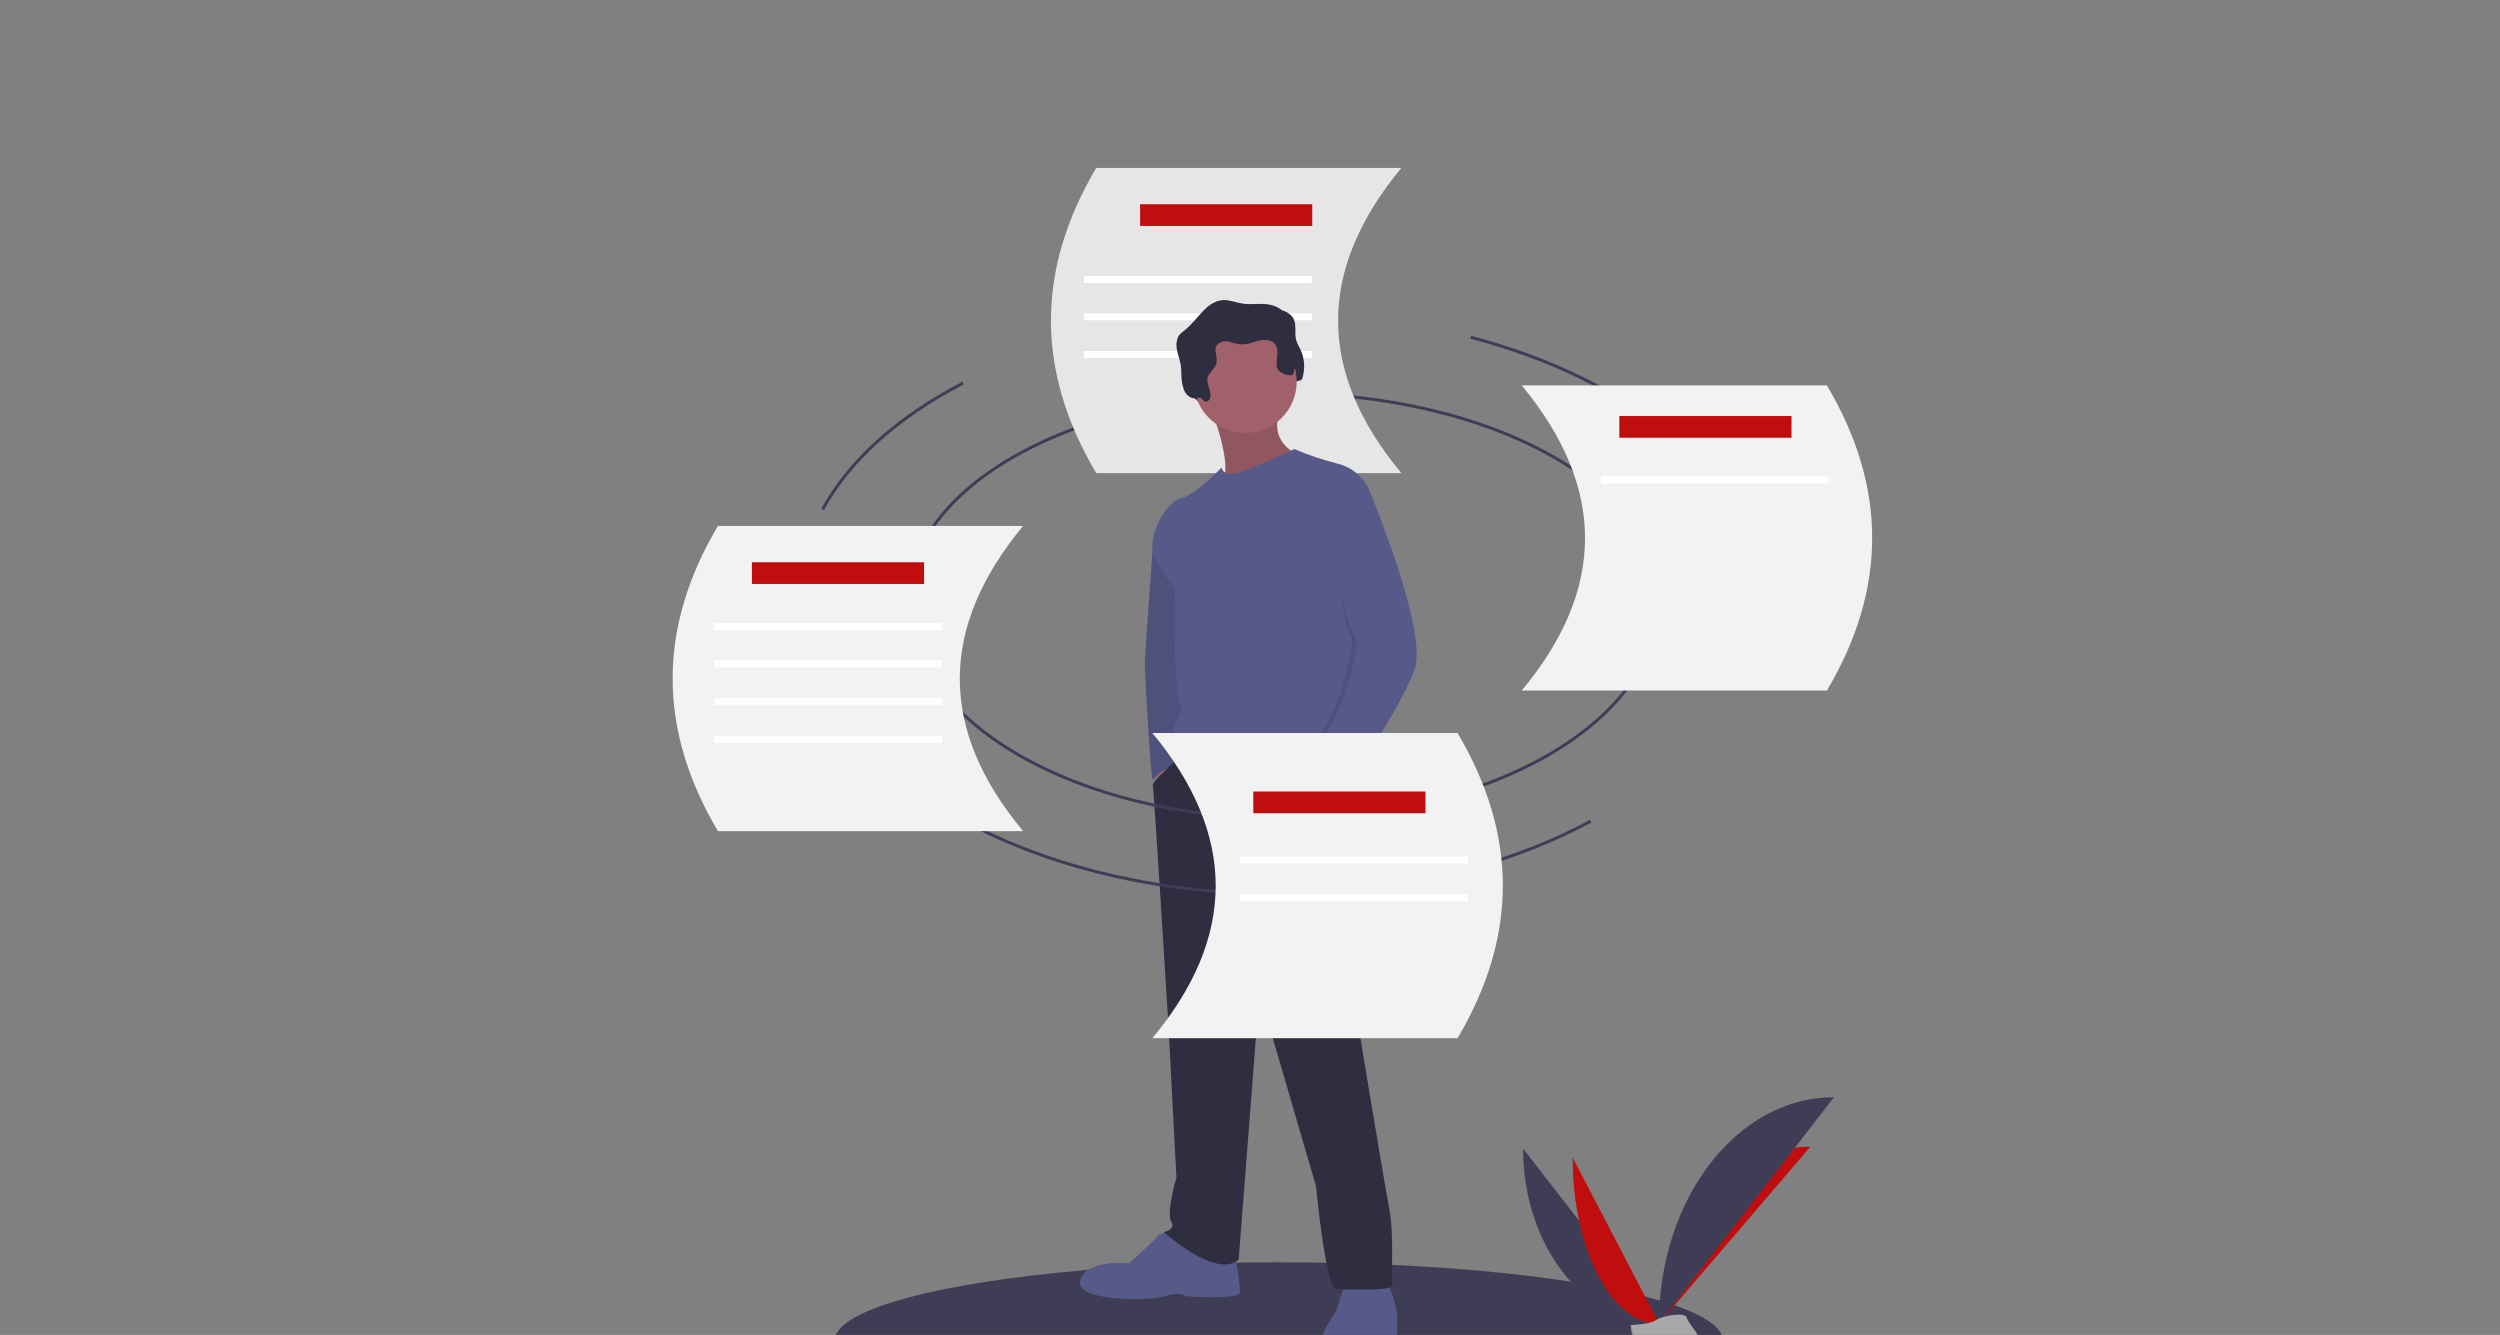
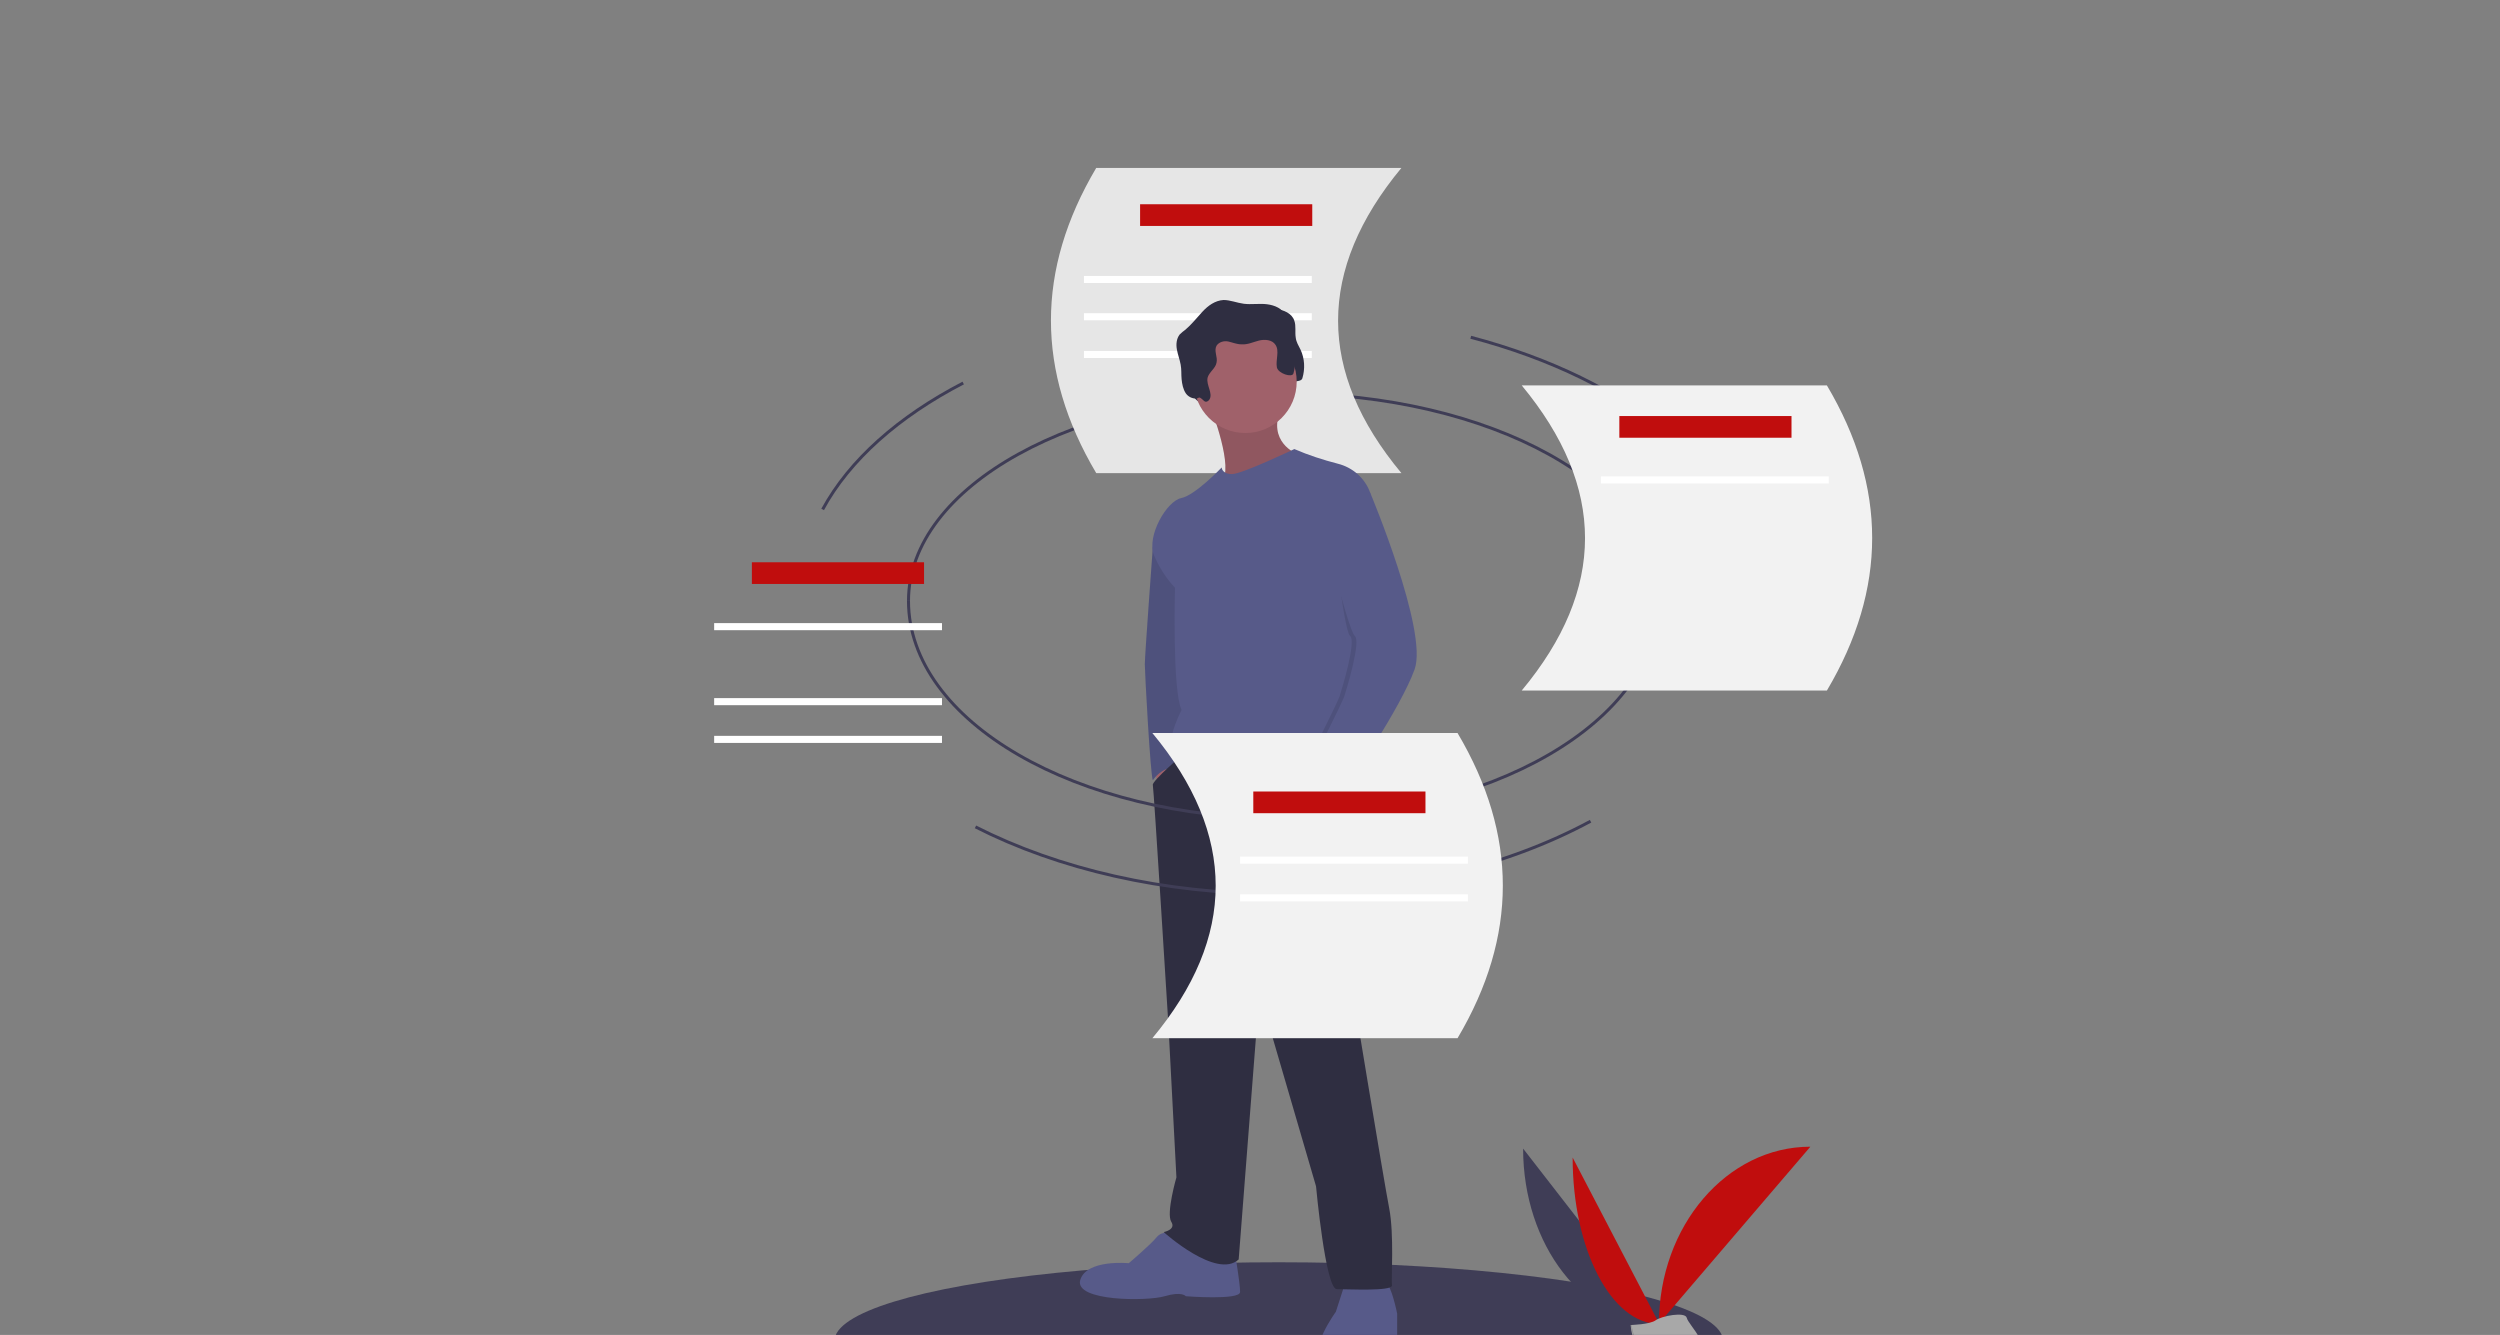
<svg xmlns="http://www.w3.org/2000/svg" version="1.1" id="Layer_1" x="0px" y="0px" viewBox="0 0 530 283" style="enable-background:new 0 0 530 283;" xml:space="preserve">
  <rect x="0" y="0" width="530" height="283" fill="#808080" stroke="none" />
  <style type="text/css">
	.st0{fill:#3F3D56;}
	.st1{fill:none;stroke:#3F3D56;stroke-width:0.641;stroke-miterlimit:10;}
	.st2{fill:#E6E6E6;}
	.st3{fill:#C00D0D;}
	.st4{fill:#FFFFFF;}
	.st5{fill:#A8A8A8;}
	.st6{opacity:0.2;enable-background:new    ;}
	.st7{fill:#2F2E41;}
	.st8{fill:#A0616A;}
	.st9{fill:#575A89;}
	.st10{opacity:0.1;enable-background:new    ;}
	.st11{fill:#F2F2F2;}
</style>
  <ellipse class="st0" cx="271.1" cy="284.3" rx="94.2" ry="16.7" />
  <path class="st1" d="M192.6,127.4c0-24.3,35.6-44,79.5-44s79.5,19.7,79.5,44" />
  <path class="st2" d="M297.1,100.3h-64.7c-12.8-21.6-12.8-43.1,0-64.7h64.7C279.2,57.2,279.2,78.8,297.1,100.3z" />
  <rect x="241.7" y="43.3" class="st3" width="36.5" height="4.6" />
  <rect x="229.8" y="58.5" class="st4" width="48.3" height="1.5" />
  <rect x="229.8" y="66.4" class="st4" width="48.3" height="1.5" />
  <rect x="229.8" y="74.4" class="st4" width="48.3" height="1.5" />
  <path class="st0" d="M322.9,243.5c0,20.5,12.9,37.1,28.8,37.1" />
  <path class="st3" d="M351.7,280.6c0-20.7,14.4-37.5,32.1-37.5" />
  <path class="st3" d="M333.4,245.4c0,19.5,8.2,35.3,18.4,35.3" />
-   <path class="st0" d="M351.7,280.6c0-26.5,16.6-48,37.1-48" />
  <path class="st5" d="M345.7,280.9c0,0,4.1-0.1,5.3-1c1.2-0.9,6.3-1.9,6.6-0.5c0.3,1.4,6.1,7,1.5,7s-10.7-0.7-11.9-1.5  C345.9,284.2,345.7,280.9,345.7,280.9z" />
  <path class="st6" d="M359.2,285.9c-4.6,0-10.7-0.7-11.9-1.5c-0.9-0.6-1.3-2.6-1.4-3.6c-0.1,0-0.1,0-0.1,0s0.3,3.3,1.5,4  c1.2,0.7,7.3,1.5,11.9,1.5c1.3,0,1.8-0.5,1.8-1.2C360.7,285.6,360.1,285.9,359.2,285.9z" />
  <path class="st7" d="M257.3,86.2c0.4,0.2,0.8-0.1,1-0.4c0.8-1.3-0.7-3-0.4-4.6c0.3-1.2,1.7-2,1.9-3.2c0.3-1.2-0.6-2.5,0-3.6  c0.5-0.8,1.6-1.1,2.5-0.9c0.9,0.1,1.8,0.6,2.8,0.6c1.3,0.1,2.5-0.5,3.7-0.8c1.2-0.3,2.8-0.2,3.5,0.9c0.9,1.3,0,3.2,0.3,4.8  c0.3,1.3,1.3,2.3,1.3,3.6c0,0.5-1.2,0.1-1.1,0.5c0.1,0.5-0.5,0.1-0.1,0c0.4-0.1,0.7-0.4,0.7-0.8c0.1-0.4,0.8-0.5,0.8-0.9  c0-0.9,1.6-0.3,1.9-1.2c0.6-2,0.5-4.2-0.4-6.1c-0.4-0.8-0.9-1.6-1-2.5c-0.2-1.2,0.1-2.5-0.3-3.6c-0.5-1.6-2.3-2.3-3.9-2.5  c-1.6-0.2-3.3,0.1-4.9-0.1c-1.5-0.2-2.9-0.8-4.3-0.8c-1.8,0.1-3.3,1.2-4.5,2.5c-1.2,1.3-2.3,2.7-3.6,3.8c-0.4,0.3-0.8,0.6-1.2,1  c-0.7,0.9-0.8,2.1-0.6,3.2s0.6,2.1,0.8,3.2c0.2,1,0.1,2.1,0.2,3.1c0.1,1,0.3,2.1,0.9,3c0.5,0.7,1.3,1.1,2.2,1.1  c0.3,0,0.5-0.3,0.8-0.2C256.8,85.7,257,86,257.3,86.2z" />
  <polygon class="st8" points="244.7,162.1 245.8,168.8 248,165.9 246.7,161.4 " />
  <path class="st9" d="M246.1,111.5l-1.7,4.5c0,0-1.7,23.1-1.7,24.8s1.2,23.7,1.7,24.6c0,0,2-3,4.7-2.5c2.6,0.5,1.6-7.8,1.6-7.8  l2.5-20.4l-0.5-10.3L246.1,111.5z" />
  <path class="st10" d="M246.1,111.5l-1.7,4.5c0,0-1.7,23.1-1.7,24.8s1.2,23.7,1.7,24.6c0,0,2-3,4.7-2.5c2.6,0.5,1.6-7.8,1.6-7.8  l2.5-20.4l-0.5-10.3L246.1,111.5z" />
  <path class="st8" d="M256.7,86.5c0,0,5.1,13.1,2.2,15.6c-3,2.5,16.5-4.2,16.5-4.2l-0.5-1.7c0,0-6.4-2.5-3.3-9.7  S256.7,86.5,256.7,86.5z" />
  <path class="st10" d="M256.7,86.5c0,0,5.1,13.1,2.2,15.6c-3,2.5,16.5-4.2,16.5-4.2l-0.5-1.7c0,0-6.4-2.5-3.3-9.7  S256.7,86.5,256.7,86.5z" />
  <path class="st9" d="M248.6,261.4c0,0-2.2-0.6-3.4,0.9s-5.9,5.5-5.9,5.5s-9-0.9-10.3,3.6c-1.2,4.5,14.2,4.5,17.9,3.4  c3.7-1.1,4.5,0,4.5,0s11.5,0.9,11.5-0.9c0-1.9-1.1-8.3-1.1-8.3L248.6,261.4z" />
  <path class="st9" d="M285.2,271.9l-2,6.2c0,0-6.1,8.4-2.6,10.1c3.4,1.7,15.6,3.4,15.6-1.1v-8.6c0,0-1.2-6.1-2.5-6.7  C292.4,271.2,285.2,271.9,285.2,271.9z" />
  <path class="st7" d="M250.8,159.9c0,0-6.6,5.7-6.4,6.5c0.2,0.8,3.3,50.8,3.3,50.8l1.7,32.4c0,0-2.2,7.6-1.1,9.4  c1.1,1.7-1.6,2.2-1.6,2.2s11.2,10.1,15.9,5.8l4.4-56.6l12,41.1c0,0,2,21.8,4.4,21.8c2.3,0,11.8,0.5,11.7-0.8  c-0.2-1.2,0.5-10.8-0.6-16.4s-8.4-50-8.4-50s-0.6-38.1,1-41.6c1.6-3.6-0.9-7.3-0.9-7.3l-10.9-4.2l-13.1,1.6L250.8,159.9z" />
  <circle class="st8" cx="264" cy="80.9" r="10.9" />
  <path class="st9" d="M290.5,104.5c-1.1-3.1-3.7-5.4-6.9-6.2c-3.1-0.8-6.2-1.8-9.2-3.1c0,0-11.1,5.3-13.2,5.3c-2.2,0-2.2-1.4-2.2-1.4  s-5.6,5.9-8.6,6.5c-3,0.6-7.3,7.9-5.8,12c1.1,2.6,2.6,5,4.5,7c0,0-0.6,21.8,1.4,25.9c0,0-5,9.5-0.3,10.1c4.7,0.6,22.6-1.6,25.7,0.6  c3.1,2.2,8.9-0.5,9.7,2.5s2.5,3.6,2.5,3.6s2.6-4.2,1.1-6.7S290.5,104.5,290.5,104.5z" />
-   <path class="st8" d="M279,163.1l-2.5,1.6c0,0,2.6,9.2,3.7,9.5c1.1,0.3,3.7-7.9,3.7-7.9L279,163.1z" />
  <path class="st7" d="M255.4,85.1c0.4,0.2,0.8-0.1,1-0.4c0.8-1.3-0.7-3-0.4-4.6c0.3-1.2,1.7-2,1.9-3.2c0.3-1.2-0.6-2.5,0-3.6  c0.5-0.8,1.6-1.1,2.5-0.9s1.8,0.6,2.8,0.6c1.3,0.1,2.5-0.5,3.7-0.8c1.2-0.3,2.8-0.2,3.5,0.9c0.9,1.3,0,3.2,0.3,4.8  c0.3,1.3,3.2,2.2,3.5,1.3c0.6-2,0.5-4.2-0.4-6.1c-0.4-0.8-0.9-1.6-1-2.5c-0.2-1.2,0.1-2.5-0.3-3.6c-0.5-1.6-2.3-2.3-3.9-2.5  c-1.6-0.2-3.3,0.1-4.9-0.1c-1.5-0.2-2.9-0.8-4.3-0.8c-1.8,0.1-3.3,1.2-4.5,2.5c-1.2,1.3-2.3,2.7-3.6,3.8c-0.4,0.3-0.8,0.6-1.2,1  c-0.7,0.9-0.8,2.1-0.6,3.2s0.6,2.1,0.8,3.2c0.2,1,0.1,2.1,0.2,3.1c0.1,1,0.3,2.1,0.9,3c0.5,0.7,1.3,1.1,2.2,1.1  c0.3,0,0.5-0.3,0.8-0.2C254.9,84.6,255.1,84.9,255.4,85.1z" />
  <path class="st10" d="M284.4,107.2l5.1-2.7c0,0,12.3,29.3,9.4,37.4c-3,8.1-14.3,24.8-14.3,24.8s-9-1.9-8.1-3.7  c0.9-1.9,7-13.9,7.5-15.4c0.5-1.6,3.6-11.7,2.2-12.8c-1.4-1.1-4.1-26.4-4.1-26.4L284.4,107.2z" />
  <path class="st9" d="M284.3,102.8l6.2,1.7c0,0,12.3,29.3,9.4,37.4s-14.3,24.8-14.3,24.8s-9-1.9-8.1-3.7c0.9-1.9,7-13.9,7.5-15.4  c0.5-1.6,3.6-11.7,2.2-12.8c-1.4-1.1-8.1-28.1-8.1-28.1L284.3,102.8z" />
  <path class="st1" d="M351.6,127.4c0,25.5-35.6,46.1-79.5,46.1s-79.5-20.6-79.5-46.1" />
  <path class="st1" d="M337.2,174.1c-17.8,9.6-41,15.4-66.3,15.4c-24.3,0-46.6-5.3-64.1-14.2" />
  <path class="st1" d="M311.8,71.5c33.8,8.9,57.9,28.4,60.2,51.5" />
  <path class="st1" d="M174.4,108c5.7-10.5,16.1-19.7,29.8-26.8" />
  <path class="st11" d="M244.3,220.1H309c12.8-21.6,12.8-43.1,0-64.7h-64.7C262.2,177,262.2,198.6,244.3,220.1z" />
  <rect x="265.7" y="167.8" class="st3" width="36.5" height="4.6" />
  <rect x="262.9" y="181.6" class="st4" width="48.3" height="1.5" />
  <rect x="262.9" y="189.6" class="st4" width="48.3" height="1.5" />
-   <path class="st11" d="M216.9,176.2h-64.7c-12.8-21.6-12.8-43.1,0-64.7h64.7C199,133.1,199,154.7,216.9,176.2z" />
  <rect x="159.4" y="119.2" class="st3" width="36.5" height="4.6" />
  <rect x="151.4" y="132.1" class="st4" width="48.3" height="1.5" />
-   <rect x="151.4" y="140" class="st4" width="48.3" height="1.5" />
  <rect x="151.4" y="148" class="st4" width="48.3" height="1.5" />
  <rect x="151.4" y="156" class="st4" width="48.3" height="1.5" />
  <path class="st11" d="M322.6,146.4h64.7c12.8-21.6,12.8-43.1,0-64.7h-64.7C340.5,103.3,340.5,124.9,322.6,146.4z" />
  <rect x="343.3" y="88.2" class="st3" width="36.5" height="4.6" />
  <rect x="339.4" y="101" class="st4" width="48.3" height="1.5" />
</svg>